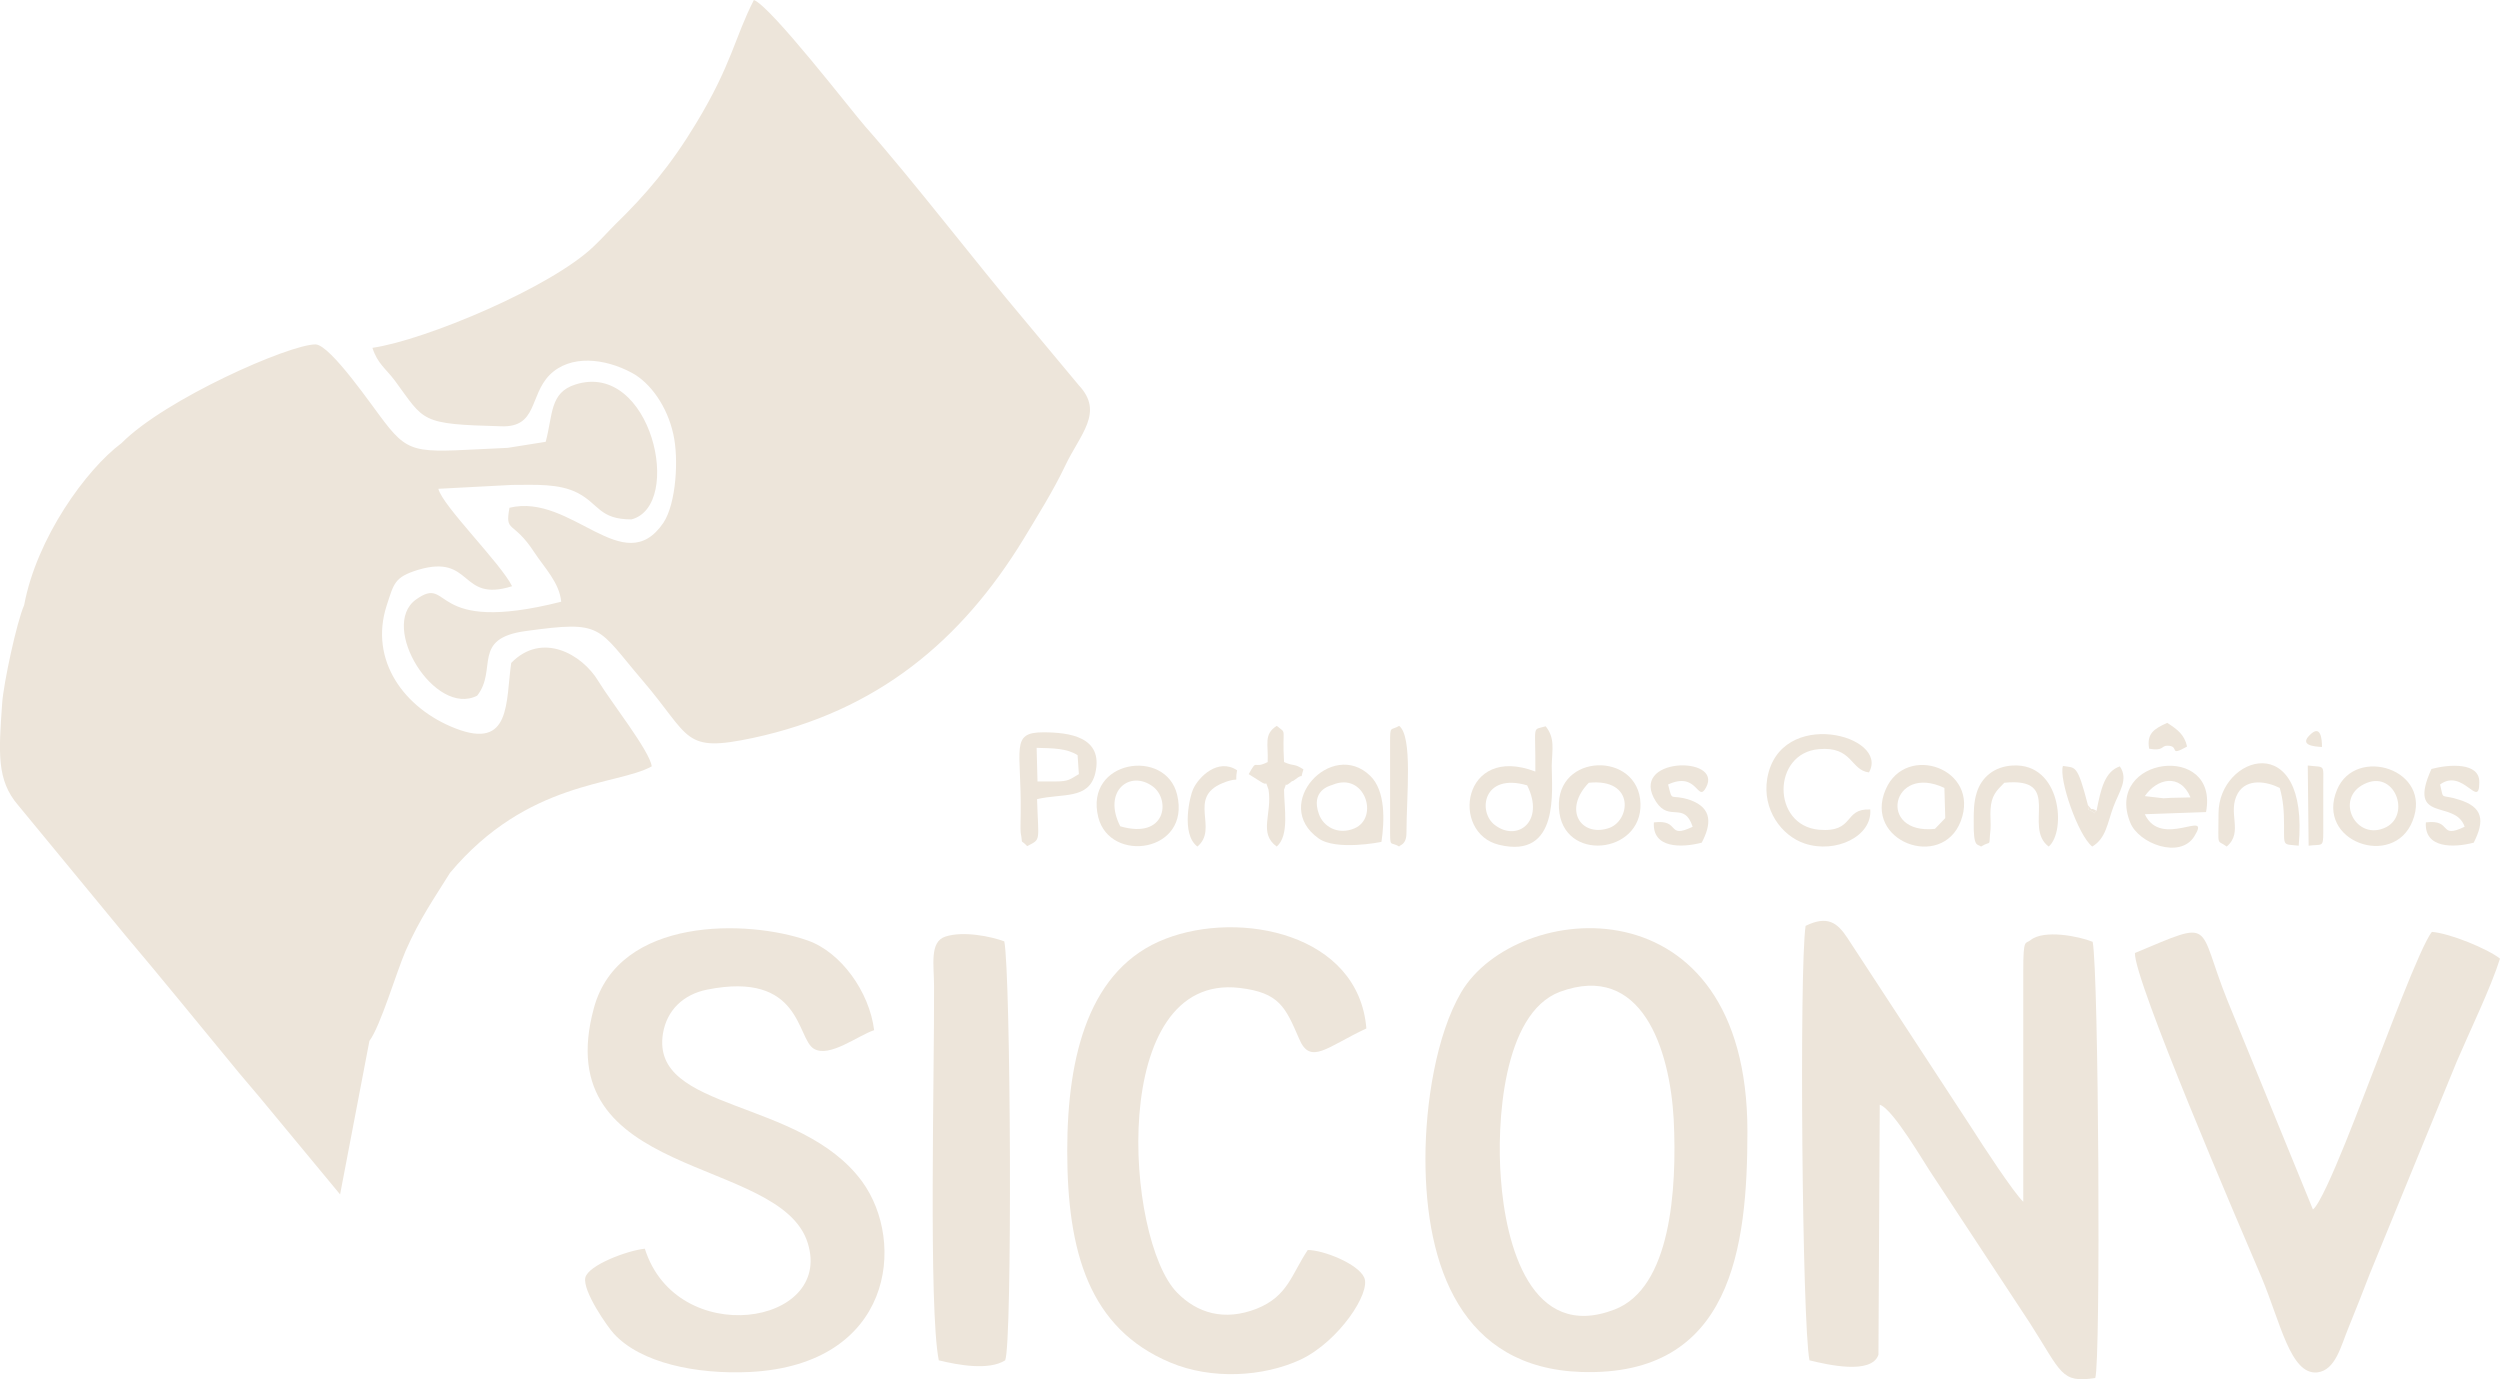
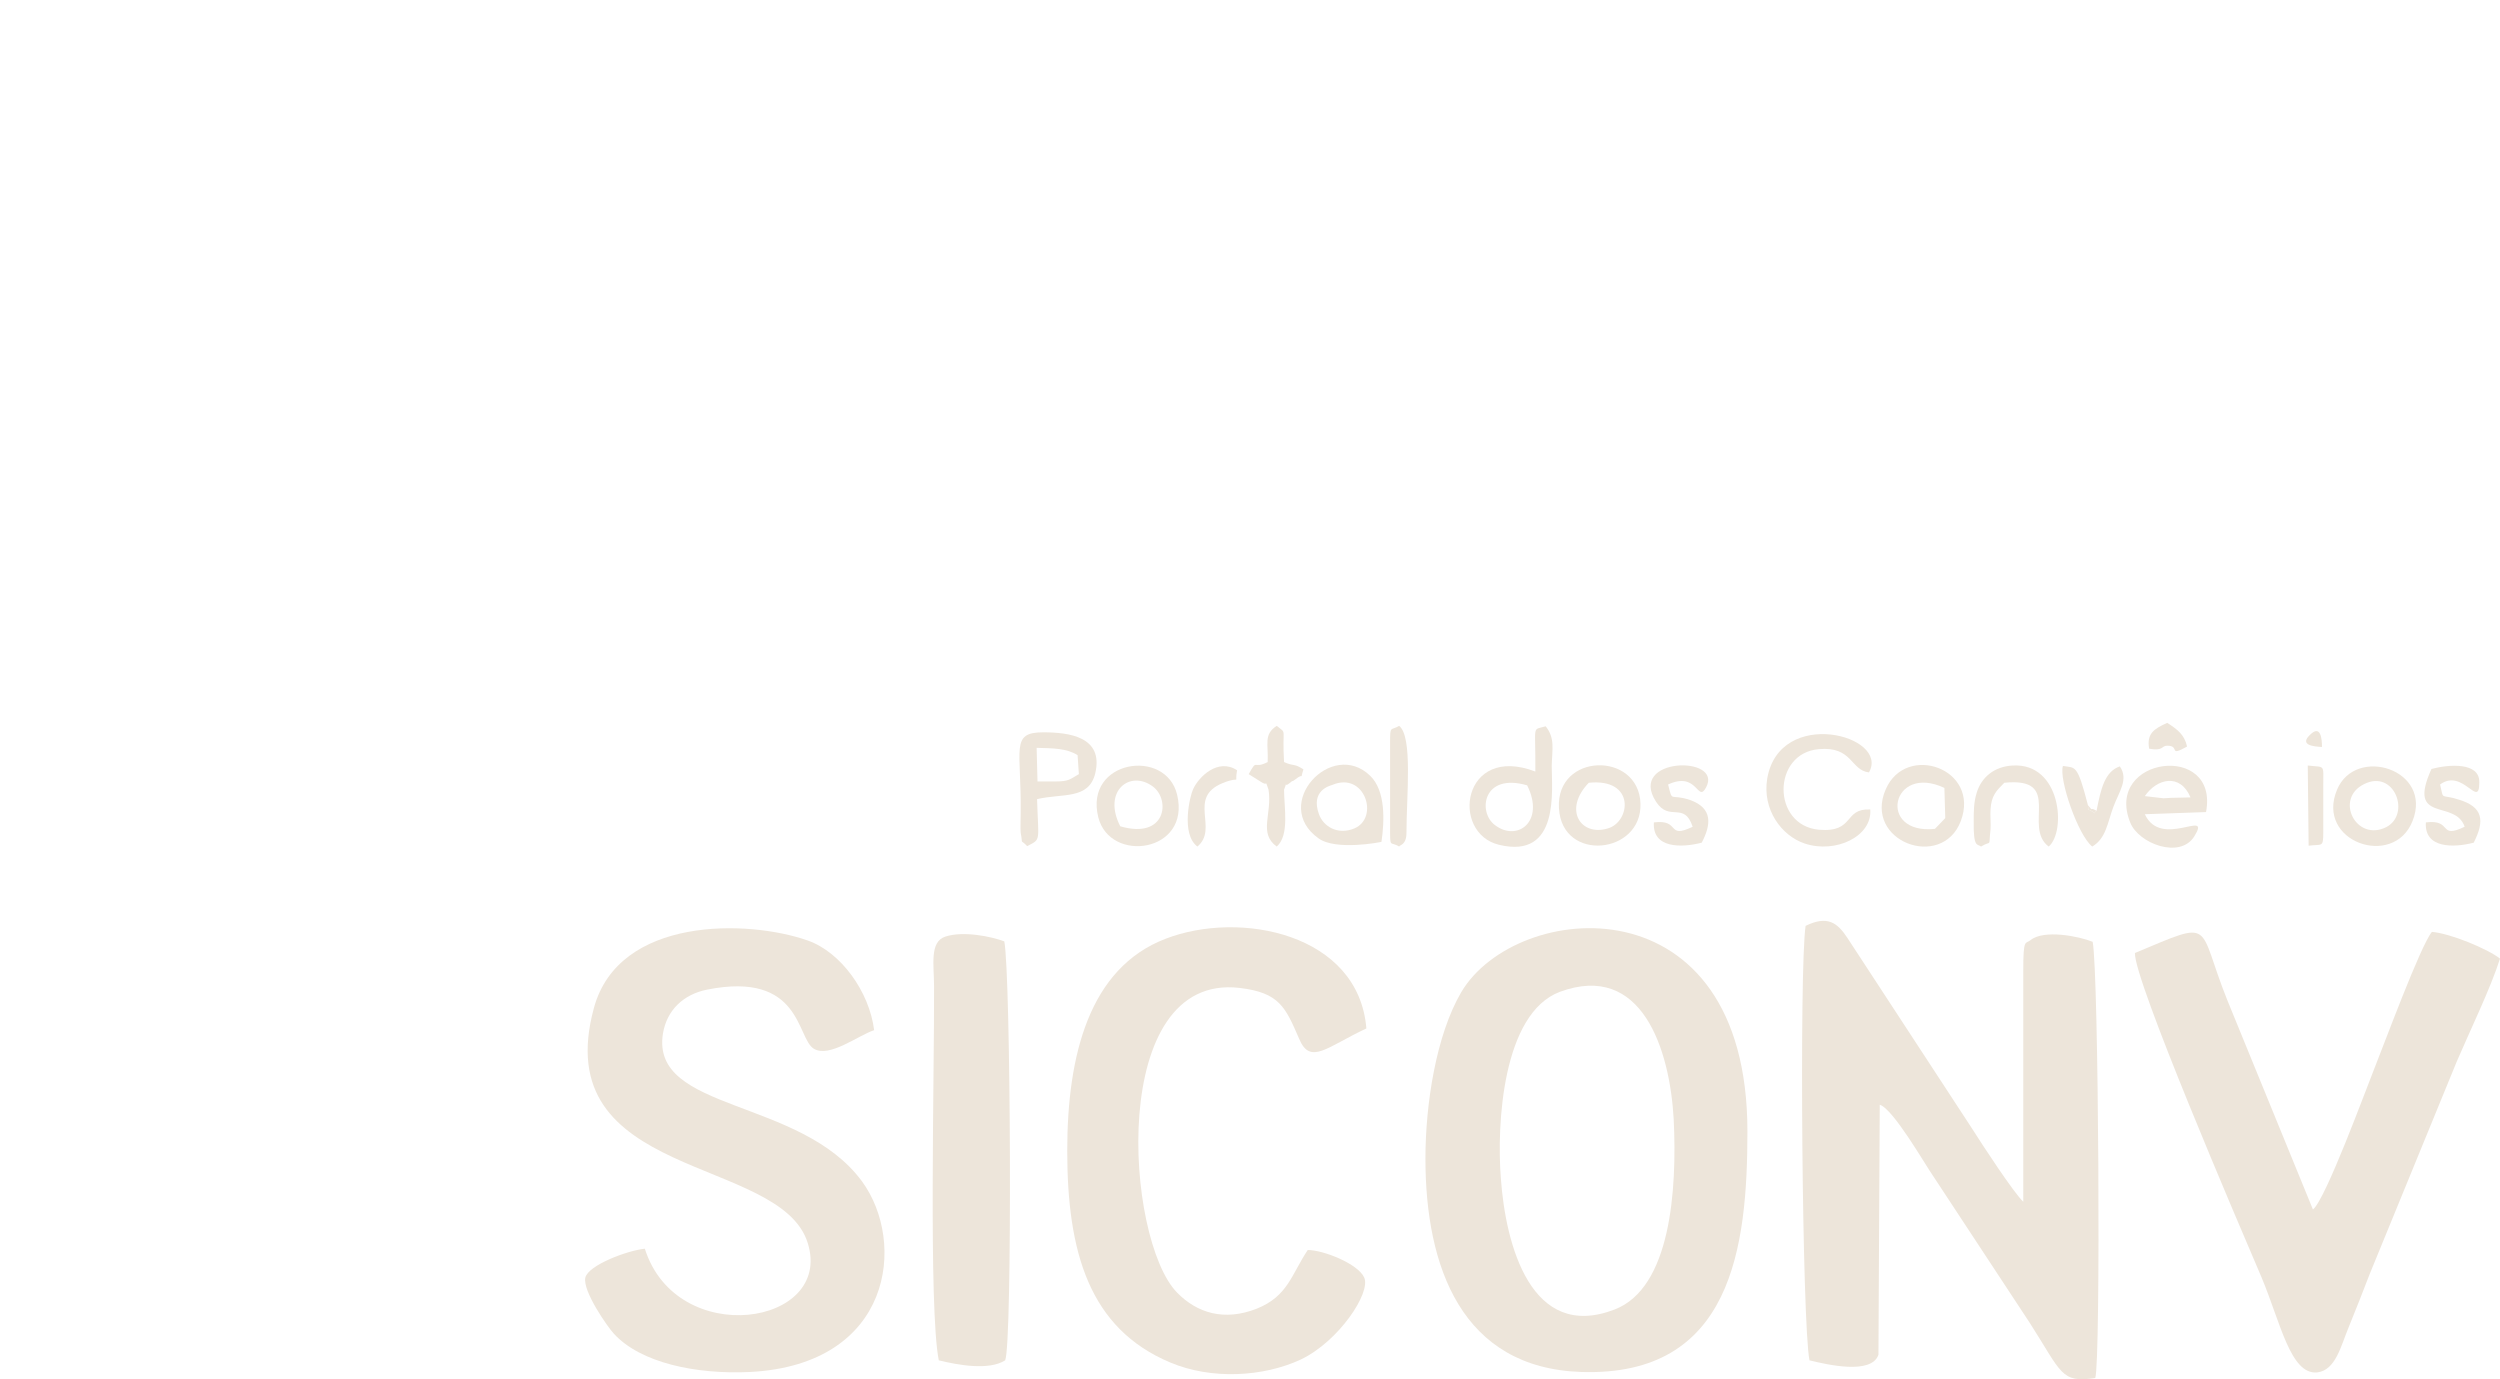
<svg xmlns="http://www.w3.org/2000/svg" xml:space="preserve" width="58px" height="32px" version="1.1" style="shape-rendering:geometricPrecision; text-rendering:geometricPrecision; image-rendering:optimizeQuality; fill-rule:evenodd; clip-rule:evenodd" viewBox="0 0 58 32">
  <defs>
    <style type="text/css">
   
    .fil0 {fill:#EDE5DA}
   
  </style>
  </defs>
  <g id="Camada_x0020_1">
    <g id="_1795533776">
-       <path class="fil0" d="M8.64 8.07c0.12,0.37 0.31,0.48 0.52,0.76 0.7,0.95 0.57,1.01 2.47,1.06 0.84,0.03 0.65,-0.71 1.12,-1.19 0.48,-0.48 1.28,-0.39 1.91,-0.05 0.43,0.23 0.82,0.78 0.96,1.42 0.13,0.56 0.07,1.61 -0.23,2.06 -0.92,1.35 -2.13,-0.7 -3.57,-0.35 -0.11,0.6 0.08,0.27 0.58,1.04 0.23,0.35 0.58,0.7 0.62,1.14 -3.12,0.79 -2.53,-0.65 -3.37,-0.05 -0.86,0.62 0.44,2.73 1.42,2.23 0.48,-0.61 -0.14,-1.33 1.13,-1.5 1.81,-0.25 1.64,-0.1 2.71,1.15 1.13,1.32 0.92,1.68 2.56,1.33 2.89,-0.62 4.84,-2.26 6.28,-4.62 0.3,-0.5 0.68,-1.1 0.96,-1.69 0.35,-0.74 0.91,-1.24 0.32,-1.87l-1.25 -1.5c-1.15,-1.36 -2.57,-3.22 -3.71,-4.51 -0.3,-0.34 -2.18,-2.78 -2.58,-2.93 -0.45,0.88 -0.51,1.49 -1.34,2.86 -0.59,0.98 -1.17,1.66 -1.87,2.34 -0.19,0.19 -0.28,0.3 -0.5,0.51 -0.98,0.95 -3.91,2.18 -5.14,2.36zm3.24 3.18c0.52,0 1.09,-0.04 1.53,0.19 0.49,0.26 0.5,0.61 1.24,0.61 1.22,-0.32 0.46,-3.69 -1.3,-3.13 -0.6,0.19 -0.52,0.7 -0.69,1.33l-0.88 0.14c-2.05,0.09 -2.24,0.21 -2.86,-0.6 -0.26,-0.33 -1.25,-1.79 -1.6,-1.8 -0.61,0 -3.49,1.27 -4.5,2.29 -0.82,0.61 -1.97,2.2 -2.26,3.76 -0.17,0.38 -0.48,1.82 -0.51,2.28 -0.08,1.14 -0.13,1.78 0.37,2.36l2.48 3.01c0.87,1.03 1.64,1.98 2.48,3 0.25,0.31 0.39,0.46 0.63,0.75l1.88 2.27 0.68 -3.56c0.26,-0.35 0.62,-1.58 0.84,-2.09 0.33,-0.75 0.67,-1.23 1.03,-1.81 1.8,-2.15 3.87,-2.02 4.68,-2.47 -0.04,-0.35 -0.95,-1.5 -1.24,-1.98 -0.38,-0.63 -1.31,-1.15 -2.02,-0.42 -0.13,0.91 0,2.02 -1.29,1.52 -1.19,-0.46 -2.01,-1.58 -1.6,-2.85 0.17,-0.52 0.18,-0.66 0.73,-0.83 1.28,-0.38 0.95,0.77 2.18,0.38 -0.26,-0.53 -1.62,-1.87 -1.71,-2.26l1.71 -0.09z" />
      <path class="fil0" d="M41.98 31.56c0.41,0.1 1.44,0.34 1.6,-0.13l0.03 -5.8c0.31,0.09 1.06,1.4 1.23,1.64l2.25 3.42c0.75,1.17 0.72,1.4 1.52,1.28 0.13,-0.39 0.08,-9.4 -0.06,-10.12 -0.32,-0.13 -1.13,-0.29 -1.44,-0.04 -0.12,0.1 -0.17,-0.06 -0.17,0.7l0 5.37c-0.21,-0.19 -0.97,-1.35 -1.19,-1.7l-2.89 -4.42c-0.23,-0.35 -0.46,-0.53 -0.97,-0.28 -0.15,1 -0.08,9.24 0.09,10.08z" />
      <path class="fil0" d="M34.82 27.34c-0.1,-1.26 0.04,-3.83 1.37,-4.33 1.9,-0.7 2.55,1.33 2.64,2.96 0.08,1.64 -0.07,3.91 -1.37,4.41 -1.94,0.75 -2.53,-1.5 -2.64,-3.04zm-1.75 -0.46c0,2.51 0.84,4.86 3.62,4.95 3.49,0.11 3.85,-2.89 3.85,-5.58 0,-5.88 -5.37,-5.38 -6.64,-3.23 -0.58,0.99 -0.83,2.59 -0.83,3.86z" />
      <path class="fil0" d="M14.96 28.97c-0.4,0.04 -1.31,0.38 -1.38,0.67 -0.07,0.31 0.52,1.15 0.66,1.3 0.62,0.68 1.91,0.95 3.16,0.89 3.31,-0.17 3.63,-3.01 2.6,-4.42 -1.43,-1.95 -4.91,-1.61 -4.62,-3.43 0.09,-0.55 0.48,-0.91 1.02,-1.02 2.2,-0.44 2.08,1.13 2.48,1.37 0.36,0.22 1.03,-0.31 1.4,-0.43 -0.11,-0.89 -0.77,-1.81 -1.54,-2.08 -1.39,-0.49 -4.38,-0.56 -4.96,1.56 -1.1,4.02 4.33,3.41 4.96,5.46 0.6,1.92 -3.04,2.47 -3.78,0.13z" />
      <path class="fil0" d="M49.53 22.11c-0.02,0.63 2.38,6.22 2.94,7.53 0.44,1.05 0.67,2.26 1.29,2.2 0.43,-0.05 0.55,-0.62 0.73,-1.05 0.17,-0.42 0.33,-0.82 0.49,-1.24l2.02 -4.93c0.3,-0.7 0.79,-1.71 1,-2.38 -0.29,-0.23 -1.17,-0.59 -1.58,-0.62 -0.27,0.33 -1.11,2.61 -1.37,3.26 -0.15,0.37 -1.1,2.96 -1.39,3.18l-1.98 -4.84c-0.73,-1.81 -0.26,-1.9 -2.15,-1.11z" />
      <path class="fil0" d="M30.34 29c-0.38,0.57 -0.46,1.07 -1.18,1.36 -0.76,0.3 -1.39,0.1 -1.85,-0.37 -1.21,-1.23 -1.61,-7.43 1.45,-7.07 0.92,0.11 1.06,0.44 1.38,1.18 0.26,0.62 0.64,0.19 1.56,-0.24 -0.18,-2.2 -2.93,-2.75 -4.66,-2.08 -1.77,0.68 -2.28,2.7 -2.28,4.92 0,2.35 0.51,4.12 2.39,4.91 0.95,0.4 2.15,0.34 3.03,-0.07 0.88,-0.42 1.63,-1.55 1.47,-1.9 -0.14,-0.32 -0.95,-0.64 -1.31,-0.64z" />
      <path class="fil0" d="M23.3 21.84c-0.29,-0.11 -0.95,-0.25 -1.37,-0.11 -0.37,0.12 -0.26,0.67 -0.26,1.15 0.01,1.96 -0.13,7.48 0.11,8.68 0.45,0.11 1.16,0.24 1.54,0 0.17,-0.4 0.13,-8.96 -0.02,-9.72z" />
      <path class="fil0" d="M35.43 18.22c0.42,0.84 -0.23,1.32 -0.75,0.92 -0.4,-0.3 -0.28,-1.22 0.75,-0.92zm0.19 -0.32c-1.7,-0.65 -1.98,1.43 -0.84,1.7 1.41,0.34 1.22,-1.27 1.22,-1.83 0.01,-0.4 0.08,-0.64 -0.14,-0.92 -0.33,0.1 -0.23,-0.08 -0.24,1.05z" />
      <path class="fil0" d="M43.39 18.78c-0.63,-0.03 -0.35,0.54 -1.19,0.47 -1.1,-0.1 -1.09,-1.78 0,-1.87 0.78,-0.07 0.73,0.49 1.16,0.54 0.49,-0.86 -2.07,-1.53 -2.36,0.14 -0.12,0.72 0.33,1.33 0.87,1.51 0.72,0.24 1.57,-0.17 1.52,-0.79z" />
      <path class="fil0" d="M24.48 18.13l-0.41 0 -0.02 -0.78c0.38,0.01 0.7,0.01 0.95,0.17l0.03 0.44c-0.21,0.12 -0.23,0.17 -0.55,0.17zm-0.65 1.5c0.33,-0.17 0.26,-0.09 0.23,-1.09 0.59,-0.14 1.2,0.02 1.35,-0.6 0.2,-0.85 -0.61,-0.95 -1.21,-0.95 -0.77,0 -0.5,0.39 -0.52,1.88 0,0.09 -0.01,0.38 0,0.45 0.06,0.32 -0.03,0.12 0.15,0.31z" />
      <path class="fil0" d="M49.76 18.47c0.28,-0.41 0.82,-0.54 1.06,0.03l-0.45 0.01 -0.18 0.01 -0.43 -0.05zm1.42 0.37c0.31,-1.63 -2.37,-1.29 -1.76,0.24 0.19,0.49 1.16,0.86 1.49,0.32 0.41,-0.66 -0.77,0.31 -1.15,-0.51l1.42 -0.05z" />
      <path class="fil0" d="M30.91 18.21c0.75,-0.32 1.1,0.76 0.51,1.01 -0.39,0.16 -0.72,-0.05 -0.82,-0.33 -0.2,-0.55 0.25,-0.66 0.31,-0.68zm1.14 1.32c0.07,-0.48 0.1,-1.18 -0.26,-1.53 -0.89,-0.87 -2.31,0.66 -1.2,1.45 0.4,0.29 1.44,0.09 1.46,0.08z" />
      <path class="fil0" d="M44.89 19.23c-1.35,0.14 -1.01,-1.53 0.22,-0.95l0.02 0.7 -0.24 0.25zm0.6 -0.18c0.46,-1.22 -1.27,-1.82 -1.74,-0.74 -0.53,1.21 1.3,1.89 1.74,0.74z" />
      <path class="fil0" d="M25.99 19.17c-0.42,-0.82 0.23,-1.32 0.76,-0.92 0.41,0.31 0.3,1.23 -0.76,0.92zm-0.51 -0.21c0.27,1.08 2.15,0.82 1.83,-0.52 -0.26,-1.1 -2.16,-0.81 -1.83,0.52z" />
      <path class="fil0" d="M36.86 18.16c1.09,-0.11 0.97,0.91 0.44,1.06 -0.63,0.19 -1.04,-0.44 -0.44,-1.06zm-0.68 0.71c0.18,1.17 2.03,0.9 1.87,-0.34 -0.16,-1.14 -2.07,-1.02 -1.87,0.34z" />
      <path class="fil0" d="M54.85 18.19c0.7,-0.35 1.09,0.7 0.51,1 -0.7,0.35 -1.21,-0.66 -0.51,-1zm1.12 0.86c0.48,-1.2 -1.32,-1.76 -1.75,-0.73 -0.51,1.21 1.31,1.84 1.75,0.73z" />
      <path class="fil0" d="M45.96 19.64c0.26,-0.16 0.17,0.05 0.22,-0.4 0.01,-0.11 -0.01,-0.33 0,-0.46 0.02,-0.32 0.13,-0.43 0.32,-0.62 1.38,-0.14 0.42,1.03 1.03,1.48 0.41,-0.35 0.29,-1.94 -0.83,-1.88 -0.43,0.02 -0.73,0.27 -0.84,0.63 -0.07,0.22 -0.07,0.44 -0.07,0.66 -0.01,0.64 0.09,0.52 0.17,0.59z" />
      <path class="fil0" d="M39.27 19.18c-0.62,0.3 -0.27,-0.18 -0.9,-0.1 -0.04,0.61 0.65,0.59 1.11,0.47 0.22,-0.42 0.26,-0.8 -0.27,-0.99 -0.48,-0.16 -0.4,0.08 -0.51,-0.36 0.69,-0.32 0.68,0.44 0.88,0.07 0.41,-0.75 -1.83,-0.71 -1.16,0.33 0.31,0.48 0.65,-0.02 0.85,0.58z" />
-       <path class="fil0" d="M51.66 19.64c0.4,-0.34 0,-0.79 0.26,-1.24 0.21,-0.35 0.67,-0.27 0.97,-0.12 0.08,0.28 0.1,0.53 0.1,0.87 0,0.5 -0.03,0.43 0.34,0.47 0.25,-2.76 -1.86,-2.09 -1.86,-0.75 0,0.82 -0.05,0.59 0.19,0.77z" />
      <path class="fil0" d="M56.61 18.2c0.53,-0.39 0.91,0.59 0.91,-0.05 0.01,-0.47 -0.7,-0.42 -1.11,-0.31 -0.58,1.28 0.55,0.69 0.77,1.34 -0.62,0.3 -0.27,-0.18 -0.9,-0.1 -0.04,0.61 0.65,0.59 1.11,0.47 0.26,-0.51 0.22,-0.83 -0.35,-1 -0.43,-0.14 -0.34,0.04 -0.43,-0.35z" />
      <path class="fil0" d="M29.93 18.16c0.09,-0.08 0.02,0 0.11,-0.07 0.25,-0.2 0.1,0.06 0.2,-0.24 -0.23,-0.15 -0.2,-0.06 -0.45,-0.17 -0.05,-0.83 0.08,-0.64 -0.17,-0.84 -0.31,0.2 -0.19,0.42 -0.21,0.84 -0.35,0.18 -0.23,-0.1 -0.44,0.28l0.27 0.17c0.2,0.14 0.09,-0.08 0.19,0.19 0.09,0.56 -0.24,1.01 0.19,1.32 0.3,-0.26 0.17,-0.91 0.17,-1.32 0.11,-0.28 -0.04,-0.01 0.14,-0.16z" />
      <path class="fil0" d="M48.64 18.81c-0.12,0.1 0.04,0.08 -0.13,0 -0.09,-0.05 -0.05,0 -0.07,-0.13 -0.25,-0.97 -0.29,-0.86 -0.58,-0.91 -0.1,0.3 0.35,1.61 0.68,1.87 0.32,-0.19 0.35,-0.54 0.49,-0.92 0.13,-0.35 0.36,-0.64 0.15,-0.94 -0.35,0.12 -0.44,0.52 -0.54,1.03z" />
      <path class="fil0" d="M32.46 19.64c0.01,-0.04 0.17,-0.03 0.17,-0.32 0,-0.85 0.15,-2.23 -0.17,-2.48 -0.2,0.12 -0.21,-0.02 -0.21,0.39l0 2c0,0.46 0,0.28 0.21,0.41z" />
      <path class="fil0" d="M27.78 19.64c0.5,-0.42 -0.24,-1.13 0.58,-1.47 0.46,-0.19 0.27,0.07 0.34,-0.3 -0.44,-0.29 -0.89,0.15 -1.02,0.44 -0.07,0.14 -0.29,1.04 0.1,1.33z" />
      <path class="fil0" d="M53.56 19.62c0.31,-0.04 0.34,0.05 0.34,-0.3l0 -1.09c0,-0.52 0.05,-0.42 -0.36,-0.47l0.02 1.86z" />
      <path class="fil0" d="M49.86 17.37c0.34,0.06 0.28,-0.07 0.42,-0.07 0.31,0 0.01,0.27 0.46,0.02 -0.06,-0.28 -0.23,-0.4 -0.46,-0.55 -0.31,0.14 -0.48,0.25 -0.42,0.6z" />
      <path class="fil0" d="M53.87 17.33c0,-0.19 -0.03,-0.53 -0.28,-0.28 -0.25,0.24 0.09,0.27 0.28,0.28z" />
      <path class="fil0" d="M48.64 18.81c-0.19,-0.11 -0.05,0.05 -0.2,-0.13 0.02,0.13 -0.02,0.08 0.07,0.13 0.17,0.08 0.01,0.1 0.13,0z" />
    </g>
  </g>
</svg>